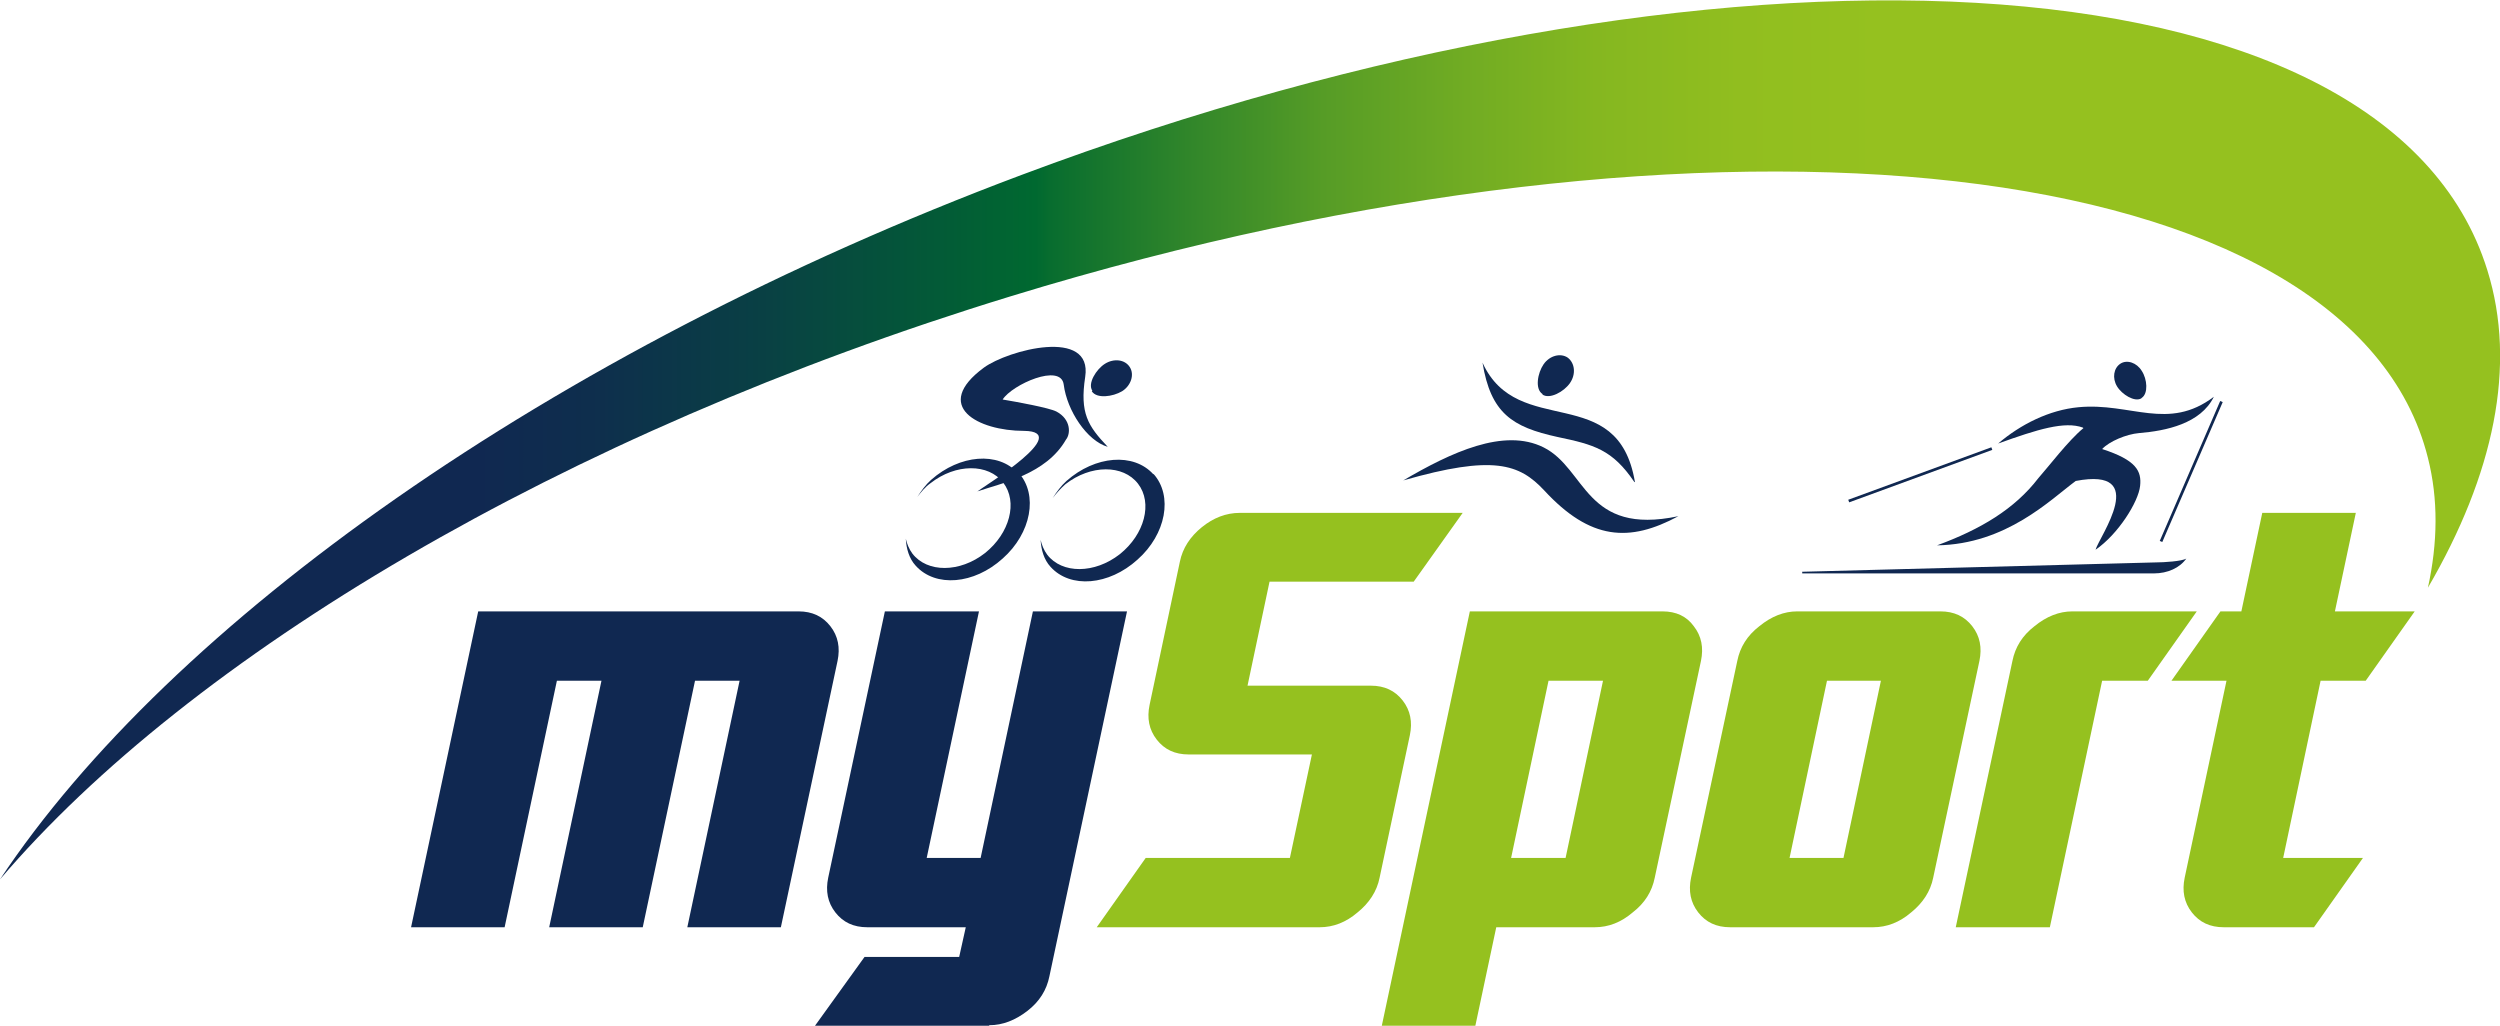
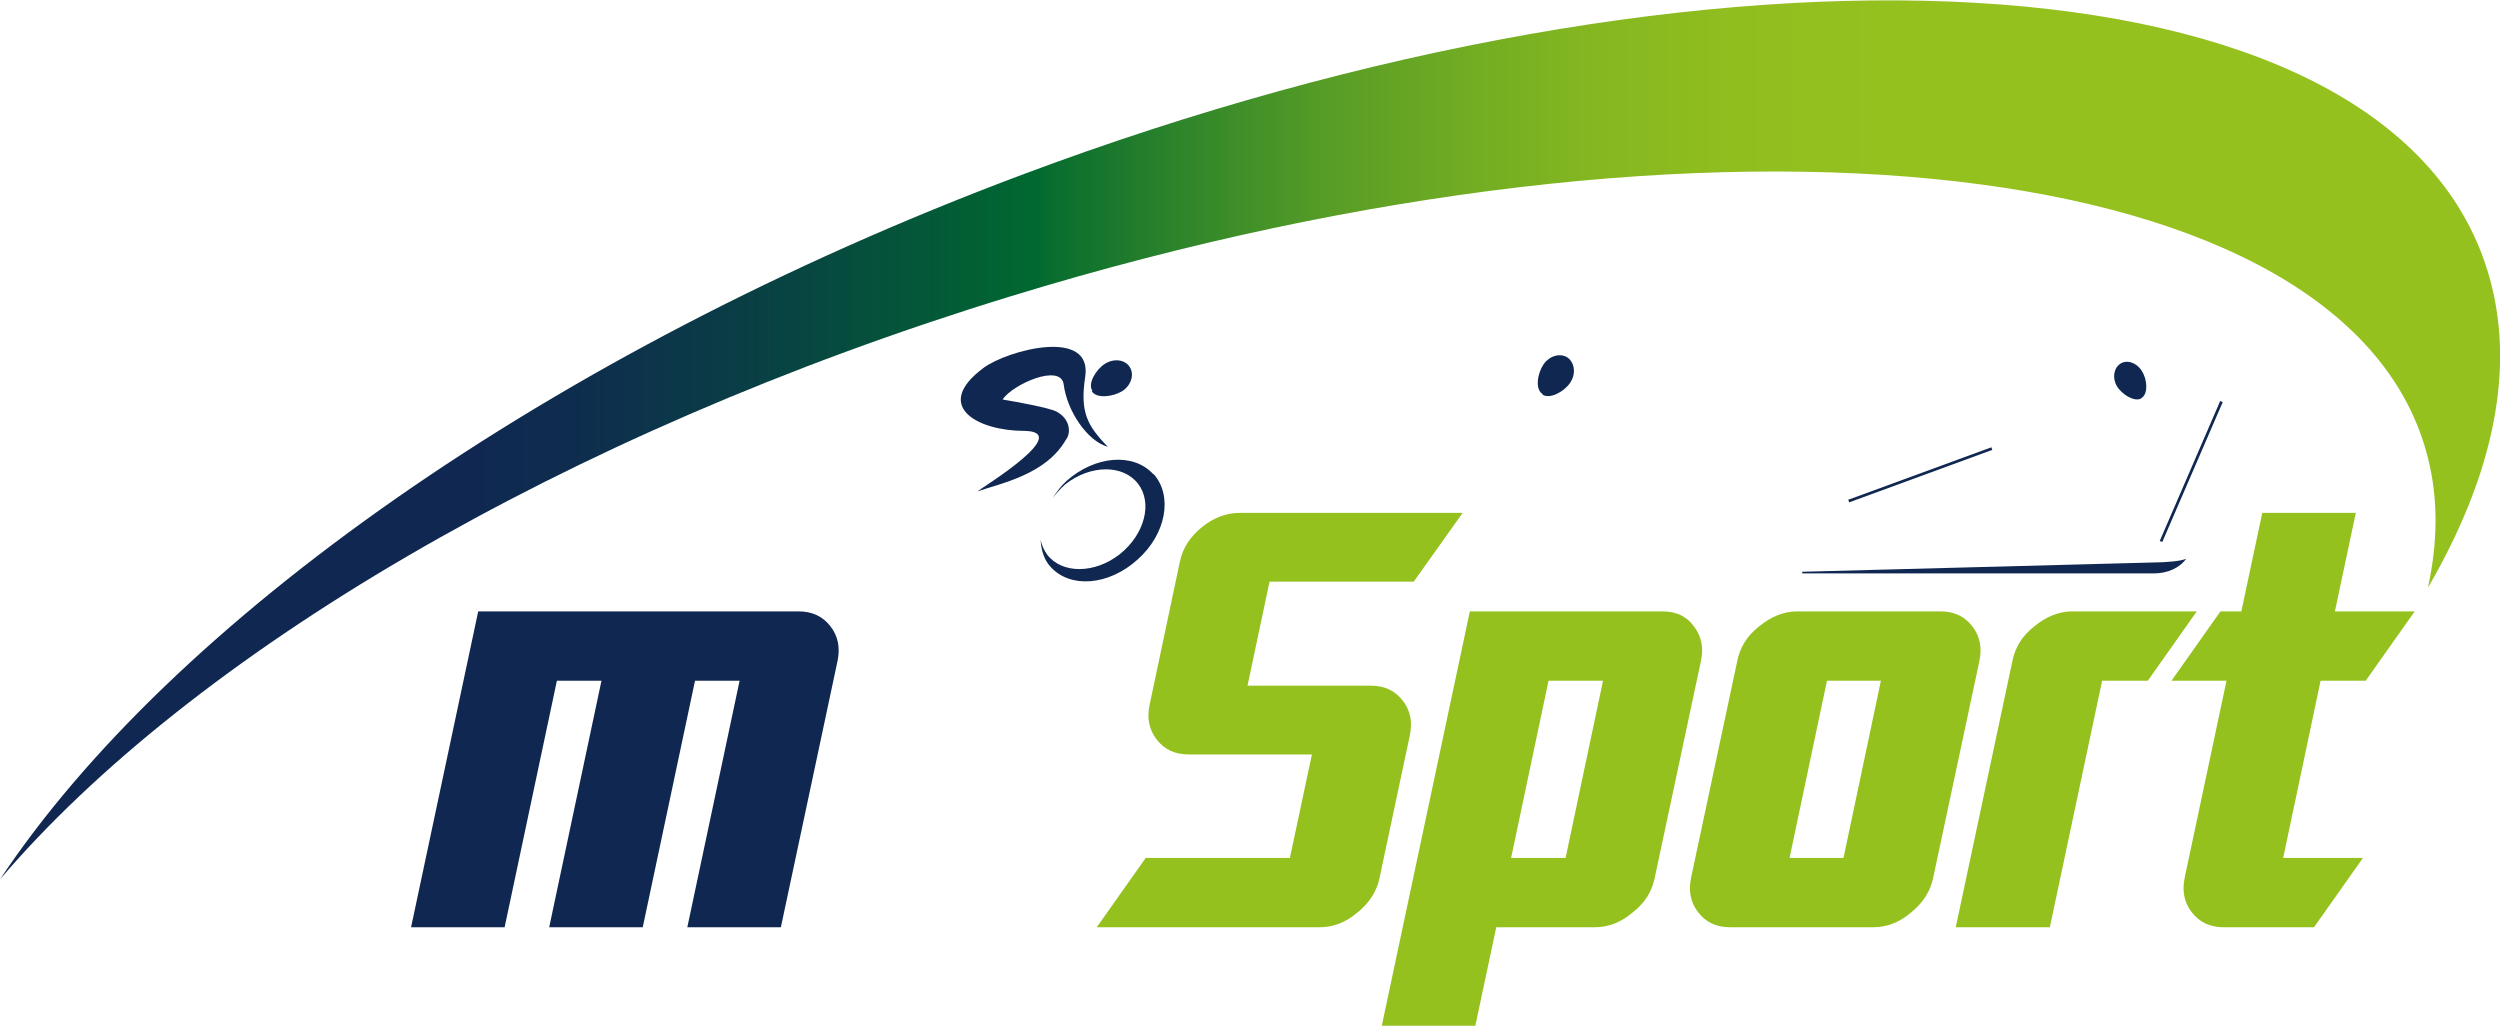
<svg xmlns="http://www.w3.org/2000/svg" viewBox="0 0 45.43 18.64">
  <defs>
    <style>.e{fill:#95c11f;}.f{fill:url(#d);}.g{fill:#102851;}</style>
    <linearGradient id="d" x1="34.22" y1="7.99" x2="8.12" y2="7.99" gradientTransform="matrix(1, 0, 0, 1, 0, 0)" gradientUnits="userSpaceOnUse">
      <stop offset="0" stop-color="#95c11f" />
      <stop offset=".1" stop-color="#91be1f" />
      <stop offset=".2" stop-color="#85b720" />
      <stop offset=".29" stop-color="#71ac23" />
      <stop offset=".39" stop-color="#569c26" />
      <stop offset=".48" stop-color="#32872a" />
      <stop offset=".58" stop-color="#086d2f" />
      <stop offset=".59" stop-color="#006930" />
      <stop offset=".64" stop-color="#025e35" />
      <stop offset=".78" stop-color="#094044" />
      <stop offset=".9" stop-color="#0e2e4d" />
      <stop offset=".98" stop-color="#102851" />
    </linearGradient>
  </defs>
  <g id="a" />
  <g id="b">
    <g id="c">
      <g>
        <path class="f" d="M18.38,5.38c12.83-3.93,24.35-2.61,25.74,2.94,.19,.75,.18,1.54,0,2.36,1.2-2.06,1.62-4.04,1.08-5.77-1.84-5.93-14.07-6.45-26.64-1.73C9.95,6.41,3.08,11.34,0,15.98,3.44,11.94,10.18,7.89,18.38,5.38Z" />
        <path class="g" d="M12.49,16.85l.95-4.48h-.81l-.95,4.48h-1.7l.95-4.48h-.81l-.95,4.48h-1.7l1.22-5.74h5.82c.25,0,.44,.09,.58,.27,.14,.18,.18,.39,.13,.63l-1.03,4.84h-1.7Z" />
-         <path class="g" d="M17.97,18.64h-3.16l.9-1.25h1.72l.12-.54h-1.79c-.25,0-.44-.09-.58-.27-.14-.18-.18-.39-.13-.63l1.03-4.84h1.71l-.95,4.48h.98l.95-4.48h1.71l-1.41,6.63c-.05,.25-.18,.46-.4,.63-.22,.17-.45,.26-.69,.26Z" />
        <path class="e" d="M23.98,16.85h-4.05l.89-1.26h2.62l.4-1.88h-2.24c-.25,0-.44-.09-.58-.27-.14-.18-.18-.39-.13-.63l.55-2.6c.05-.25,.19-.46,.4-.63,.21-.17,.44-.26,.69-.26h4.05l-.89,1.25h-2.62l-.4,1.89h2.24c.25,0,.44,.09,.58,.27,.14,.18,.18,.39,.13,.63l-.55,2.59c-.05,.25-.19,.46-.4,.63-.21,.18-.44,.27-.69,.27Z" />
        <path class="e" d="M28.99,16.85h-1.8l-.38,1.79h-1.7l1.6-7.53h3.5c.25,0,.44,.09,.57,.27,.14,.18,.18,.39,.13,.63l-.84,3.94c-.05,.25-.18,.46-.4,.63-.21,.18-.44,.27-.69,.27Zm.14-4.48h-.99l-.68,3.22h.99l.68-3.22Z" />
        <path class="e" d="M34.04,16.85h-2.6c-.25,0-.44-.09-.58-.27s-.18-.39-.13-.63l.84-3.94c.05-.25,.18-.46,.4-.63,.22-.18,.45-.27,.69-.27h2.6c.25,0,.44,.09,.58,.27,.14,.18,.18,.39,.13,.63l-.84,3.94c-.05,.25-.19,.46-.4,.63-.21,.18-.44,.27-.69,.27Zm.14-4.48h-.98l-.68,3.22h.98l.68-3.22Z" />
        <path class="e" d="M39.02,12.37h-.82l-.95,4.48h-1.71l1.03-4.84c.05-.25,.18-.46,.4-.63,.22-.18,.45-.27,.69-.27h2.26l-.89,1.26Z" />
        <path class="e" d="M42.04,16.85h-1.63c-.25,0-.44-.09-.58-.27s-.18-.39-.13-.63l.76-3.58h-1l.89-1.26h.38l.38-1.79h1.7l-.38,1.79h1.45l-.89,1.26h-.82l-.68,3.22h1.45l-.89,1.26Z" />
        <g>
          <path class="g" d="M20.13,8.12c-.38-.11-.74-.66-.8-1.13-.05-.4-.94,0-1.11,.27,.24,.04,.85,.15,.98,.22,.26,.14,.26,.4,.17,.51-.36,.63-1.17,.79-1.61,.94,.15-.11,1.74-1.09,.85-1.1-.84,0-1.68-.45-.73-1.15,.44-.32,1.98-.73,1.84,.17-.1,.66,.05,.89,.41,1.27Z" />
          <path class="g" d="M19.84,7.11c.09,.14,.38,.1,.55,0,.16-.1,.23-.3,.14-.44-.09-.14-.29-.16-.45-.06-.16,.1-.32,.36-.23,.49Z" />
          <path class="g" d="M20.96,8.62c-.36-.4-1.06-.34-1.58,.12-.1,.09-.18,.2-.25,.31,.07-.09,.14-.17,.23-.25,.46-.36,1.05-.36,1.32-.01,.27,.35,.12,.92-.33,1.28-.46,.36-1.05,.36-1.32,.01-.06-.08-.1-.18-.12-.27,.01,.18,.06,.36,.18,.49,.36,.4,1.06,.34,1.58-.13,.52-.46,.65-1.16,.29-1.56Z" />
-           <path class="g" d="M18.5,8.6c-.36-.4-1.06-.34-1.58,.12-.1,.09-.18,.2-.25,.31,.07-.09,.14-.18,.24-.25,.46-.36,1.05-.36,1.32-.01,.27,.35,.12,.92-.33,1.28-.46,.36-1.05,.36-1.32,.01-.06-.08-.1-.18-.12-.27,.01,.18,.06,.36,.18,.49,.36,.4,1.06,.34,1.58-.13,.52-.46,.65-1.16,.29-1.56Z" />
        </g>
        <g>
-           <path class="g" d="M29.71,8.76c-.31-1.85-2.13-.76-2.77-2.17,.15,.92,.54,1.17,1.36,1.35,.67,.14,1,.23,1.4,.82Z" />
-           <path class="g" d="M28.05,8.13c-.72-.36-1.68,.09-2.55,.6,1.64-.47,2.11-.3,2.56,.18,.84,.91,1.55,.95,2.44,.47-1.7,.36-1.67-.86-2.45-1.25Z" />
          <path class="g" d="M28.03,7.17c.13,.09,.39-.05,.5-.21,.11-.16,.09-.36-.04-.46-.13-.09-.33-.04-.44,.12-.11,.16-.16,.45-.02,.54Z" />
        </g>
        <g>
          <path class="g" d="M38.92,7.23c.12-.08,.1-.34,0-.49-.09-.15-.27-.21-.39-.13-.12,.08-.15,.26-.06,.41,.09,.15,.32,.29,.44,.22Z" />
          <rect class="g" x="38.43" y="8.55" width="2.77" height=".05" transform="translate(16.16 41.72) rotate(-66.64)" />
-           <path class="g" d="M37.86,7.78c-.27,.22-.65,.72-.82,.91-.43,.56-1.05,.93-1.84,1.22,1.26-.02,2.06-.83,2.52-1.17,1.36-.26,.43,1.01,.36,1.25,.41-.28,.78-.87,.81-1.16,.03-.27-.07-.47-.69-.67,.13-.14,.44-.27,.67-.29,.49-.04,1.12-.17,1.36-.66-.83,.63-1.51,.1-2.46,.19-.53,.05-1.05,.31-1.46,.66,.72-.26,1.21-.41,1.54-.29Z" />
          <rect class="g" x="33.51" y="8.61" width="2.77" height=".05" transform="translate(-.84 12.53) rotate(-20.13)" />
          <path class="g" d="M32.75,10.4v.02h6.39c.25,0,.47-.1,.59-.27-.08,.05-.41,.07-.55,.07l-6.43,.17Z" />
        </g>
      </g>
    </g>
  </g>
</svg>